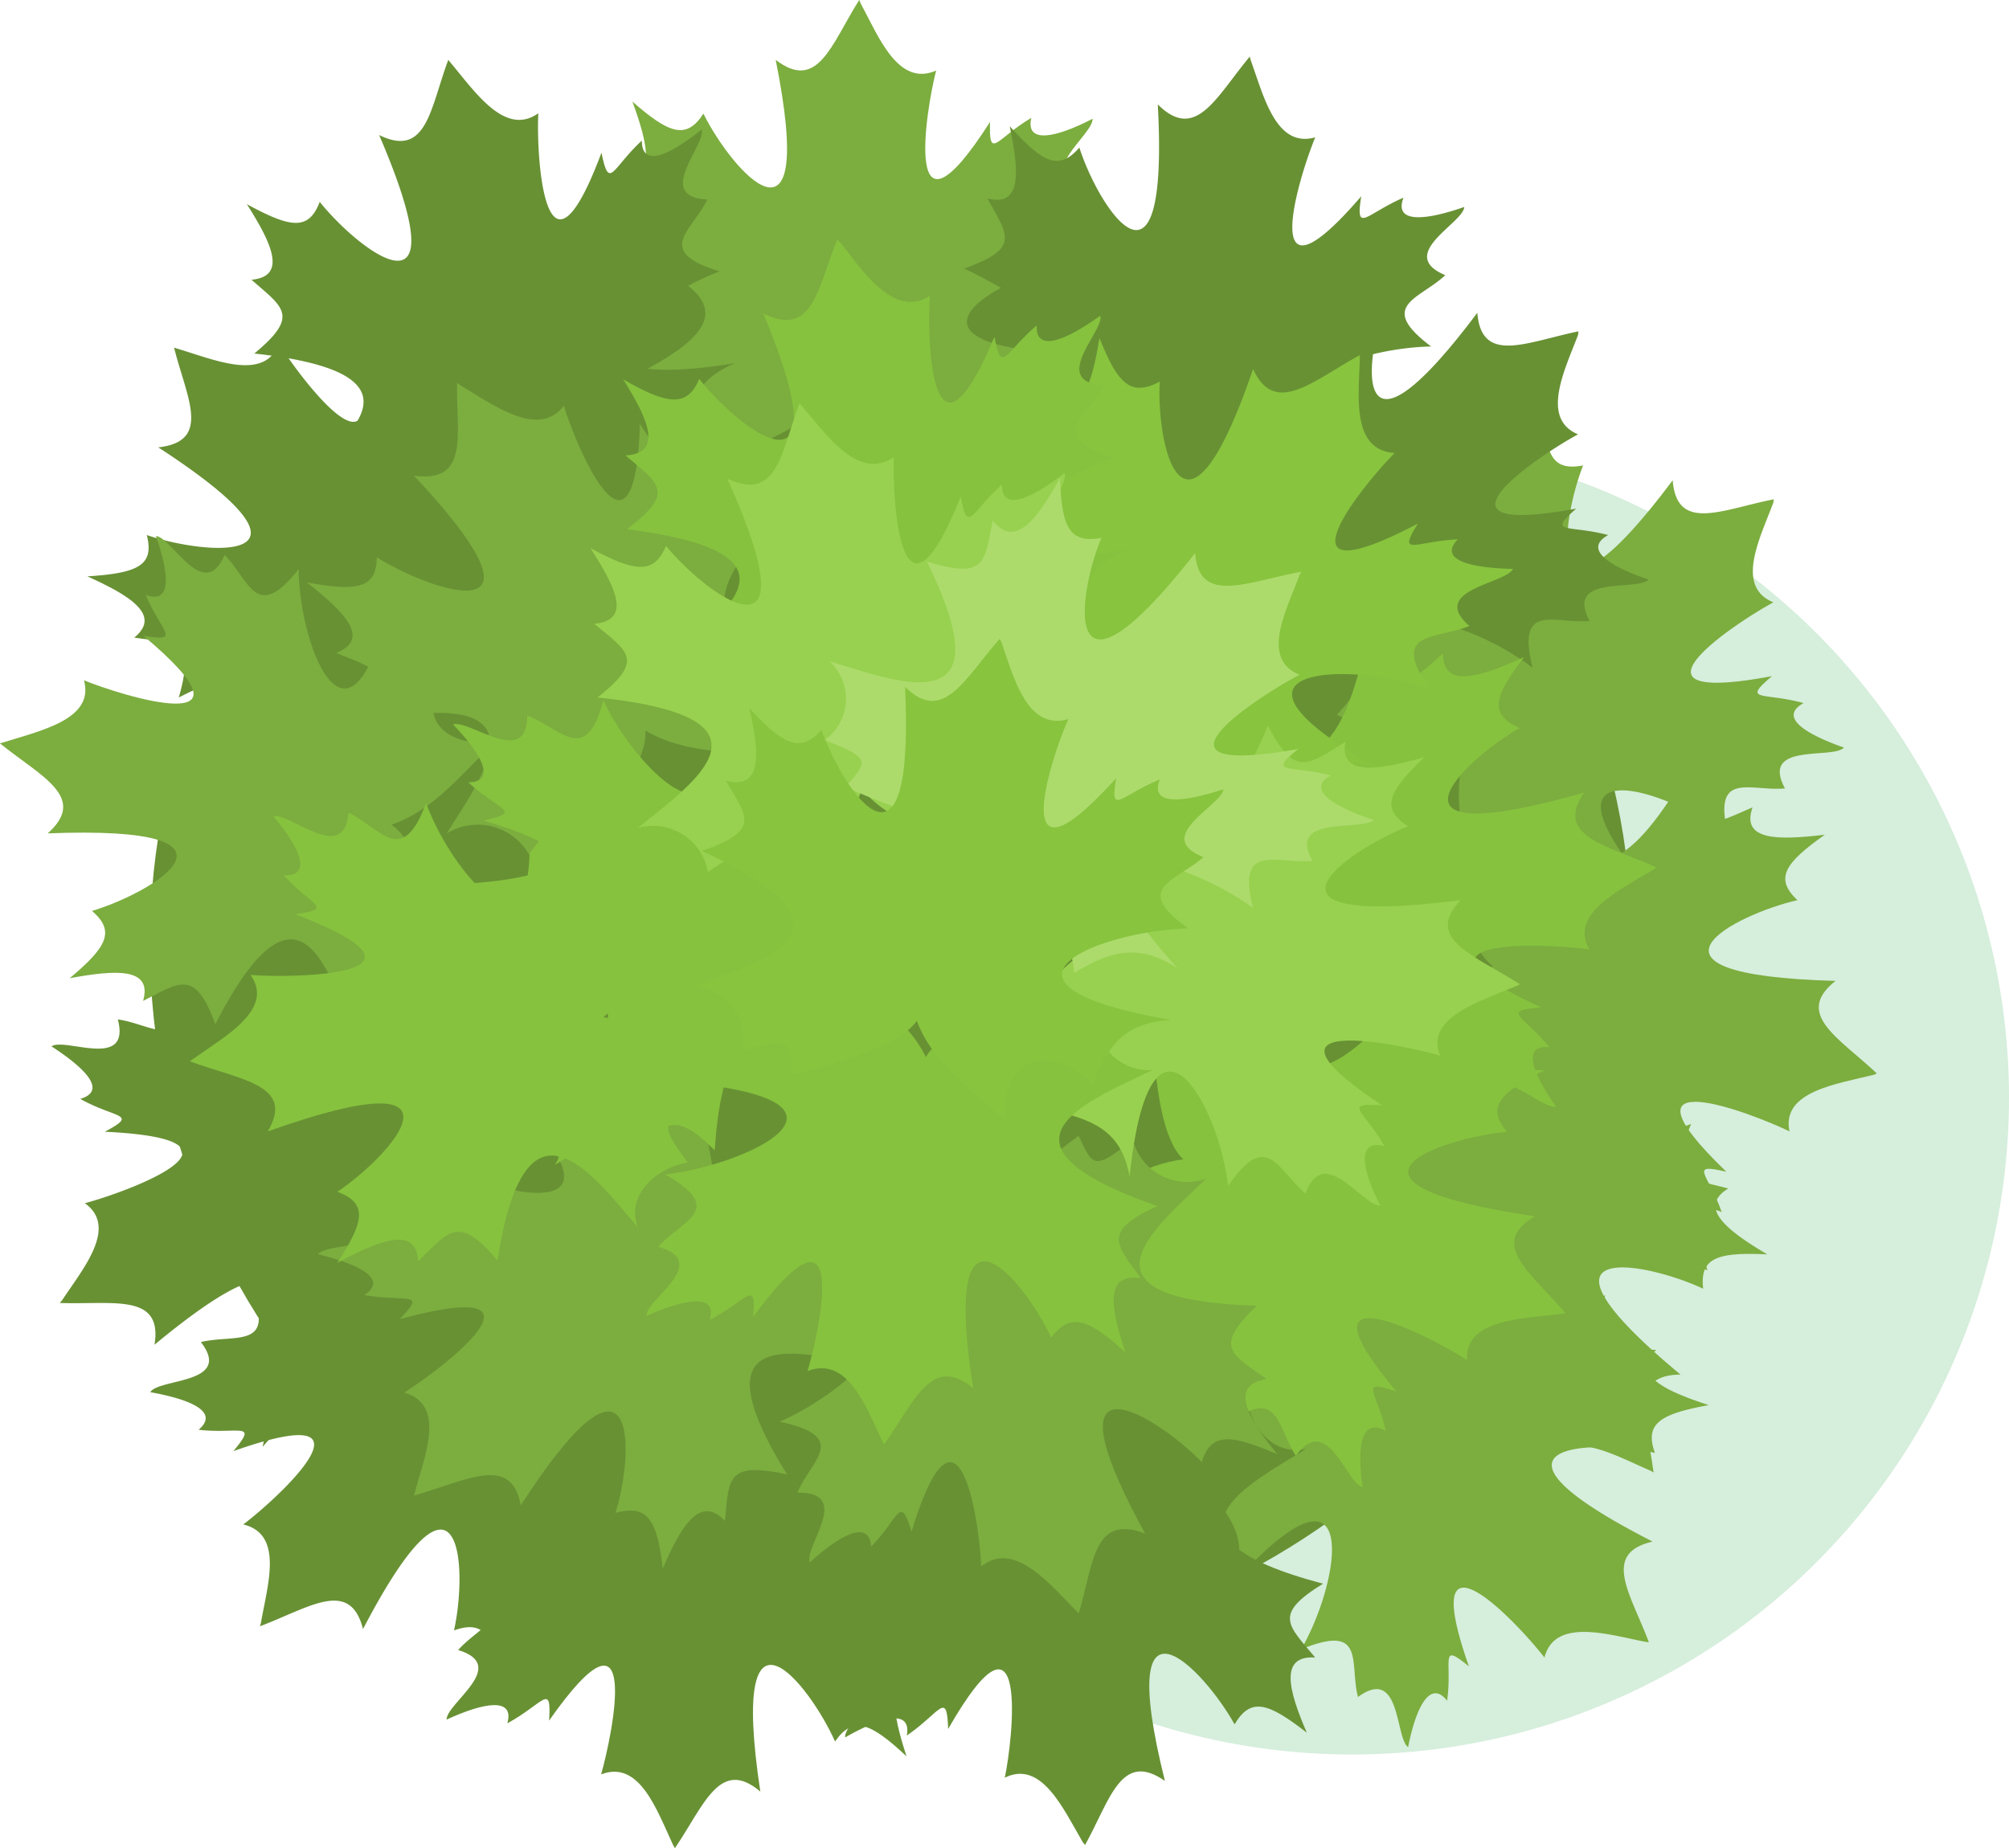
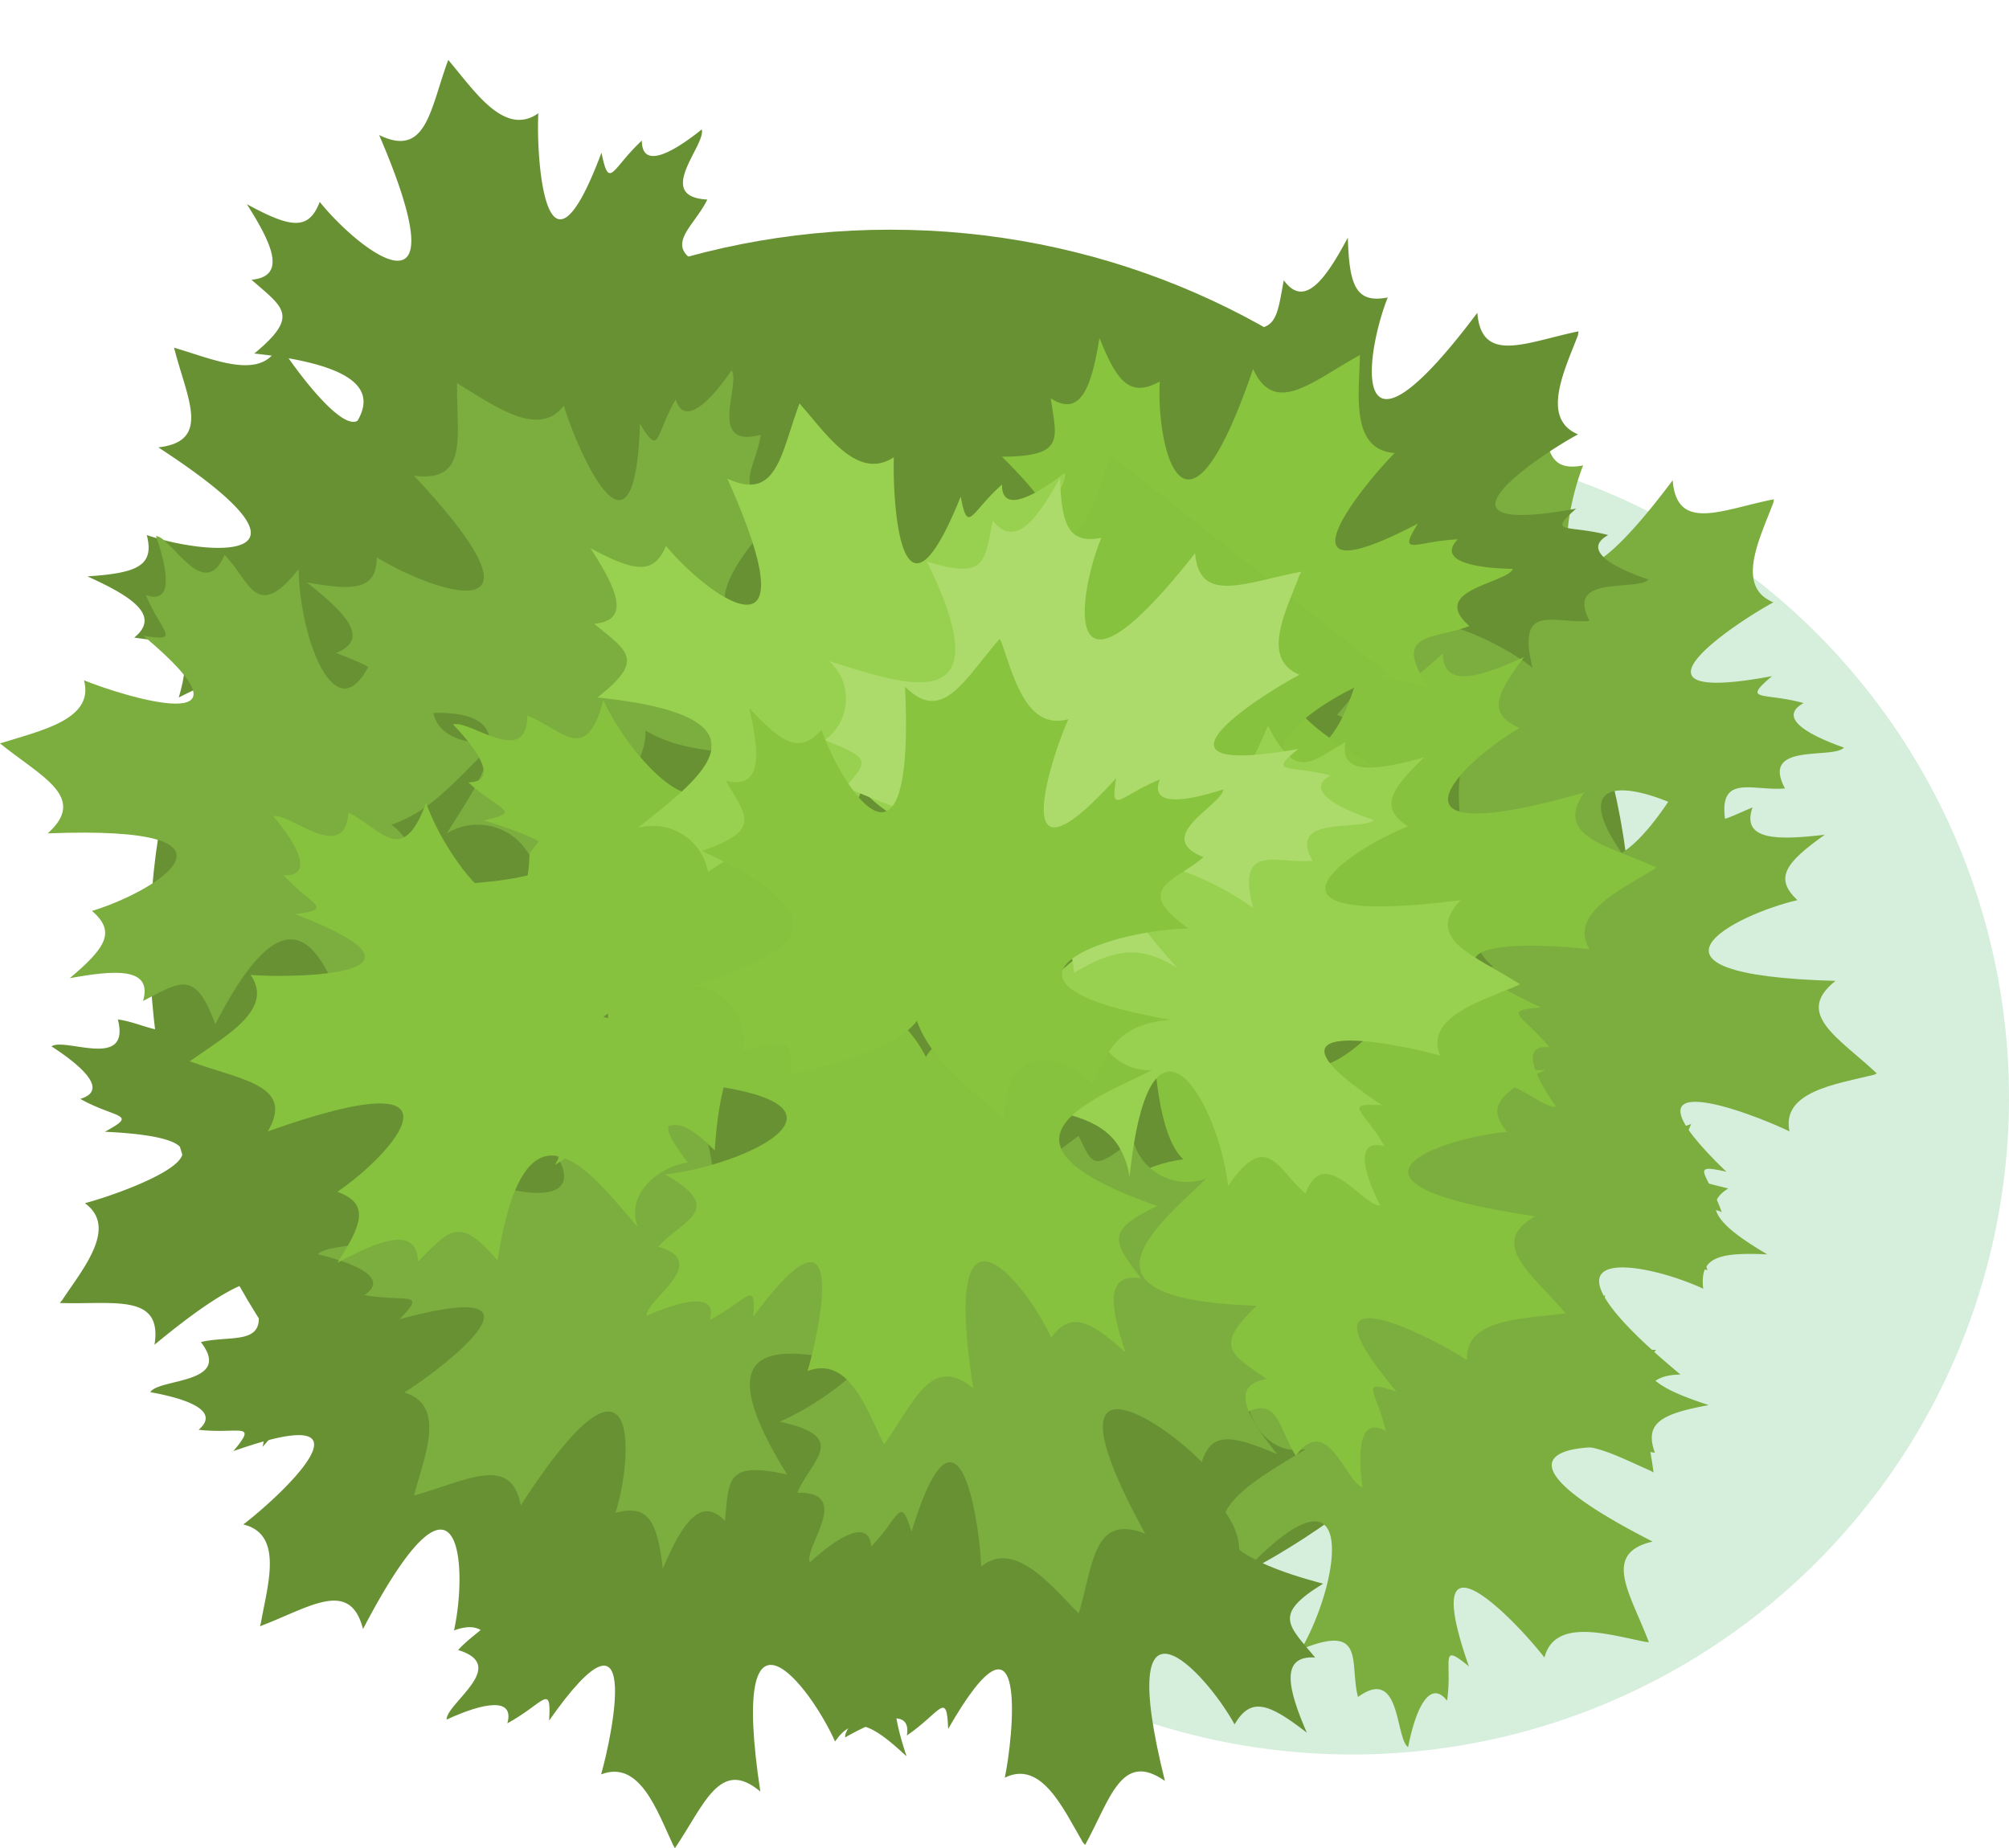
<svg xmlns="http://www.w3.org/2000/svg" width="61.164" height="56.28" viewBox="0 0 61.164 56.28">
  <g transform="translate(-1237.836 -1850.576)">
    <circle cx="20" cy="20" r="20" transform="translate(1259 1864)" fill="#34ab54" opacity="0.2" />
    <path d="M5.922,31.322c0-12.039,10.089-21.775,22.538-21.775s22.58,9.736,22.58,21.775S40.908,53.1,28.46,53.1,5.922,43.346,5.922,31.322" transform="translate(1236.478 1848.023)" fill="#689134" />
    <path d="M10.976,24.778c1.978-.805,1.455.424,1.724,1.455,1.314-.961,1.13,1.258,1.526,1.526.24-1.229.678-2.063,1.187-1.413.17-1.215-.254-1.795.664-1.046-1.639-4.663,1.54-1.258,2.3-.268.311-1.215,1.922-.707,3.066-.48l.113.014c-.551-1.47-1.455-2.7.113-3.066-5.921-3.024-1.78-3.109.071-2.7-.325-.9.17-1.187,1.639-1.455-1.342-.438-2.374-.918-1.6-1.681-1.3-.042-1.865.085-1.554-1.667-4.719,3.038-3.815-.283-3.5-2.317a1.661,1.661,0,0,1-2.445.254c-.382,1.455-.509,1.286-1.356.805-.283.82-.89,3.038-.424,3.928-1.215-.24-2.233.141-3.971.636,1.95.989,1.187,2.4-.325,2.727.9,1,1.145,1.738.579,2.883,4.027-4.55,3.448-.325,2.19,1.865" transform="translate(1266.48 1876.016)" fill="#7cad3f" />
    <path d="M14.15,24.906c1.427-1.54,1.5-.226,2.2.593.735-1.427,1.54.65,2.049.707-.339-1.2-.339-2.12.438-1.766-.41-1.173-1.031-1.5.141-1.229-3.617-3.476.791-1.78,1.922-1.229-.254-1.215,1.427-1.441,2.572-1.724l.085-.042C22.4,19.127,21.032,18.406,22.3,17.4c-6.712-.184-3.01-2.035-1.159-2.459-.707-.664-.382-1.13.834-1.992-1.427.17-2.558.184-2.2-.834-1.187.509-1.611.876-2.134-.848-2.868,4.748-3.561,1.385-4.2-.579-.071,1.116-1.356,1.441-2.091,1.258.325,1.5.141,1.385-.876,1.314.141.848.593,3.109,1.4,3.7-1.2.311-1.936,1.088-3.292,2.289,2.2.057,2.176,1.639.918,2.586,1.286.509,1.851,1.074,1.837,2.346,1.6-5.807,2.953-1.766,2.812.721" transform="translate(1271.417 1863.044)" fill="#7cad3f" />
    <path d="M9.99,23.024c2.105-.325,1.328.749,1.356,1.809,1.512-.65.805,1.455,1.145,1.823.495-1.145,1.1-1.865,1.484-1.116.41-1.159.17-1.795.9-.862-.579-4.917,1.78-.89,2.275.226.593-1.1,2.021-.254,3.109.212l.1.057c-.2-1.568-.791-2.967.82-2.981-5.1-4.239-1.017-3.419.692-2.614-.113-.947.438-1.116,1.95-1.046-1.215-.721-2.134-1.427-1.187-2.006-1.258-.325-1.837-.311-1.13-1.964-5.285,1.936-3.66-1.1-2.883-3.024a1.649,1.649,0,0,1-2.445-.3c-.707,1.356-.777,1.159-1.512.48-.438.749-1.568,2.769-1.3,3.759-1.13-.509-2.2-.367-4.041-.268,1.71,1.413.622,2.614-.961,2.572.664,1.187.749,1.964-.057,2.967,4.96-3.547,3.419.424,1.681,2.275" transform="translate(1267.819 1870.239)" fill="#7cad3f" />
    <path d="M8.961,14.4c.82,1.922-.438,1.427-1.5,1.681.989,1.286-1.286,1.1-1.54,1.526,1.258.226,2.105.608,1.47,1.145,1.229.141,1.823-.268,1.06.65,4.762-1.681,1.314,1.47.3,2.233,1.243.3.735,1.851.537,3l-.028.1c1.5-.565,2.741-1.47,3.137.085,3.038-5.822,3.179-1.78,2.77.042.9-.325,1.215.141,1.5,1.583.452-1.314.918-2.331,1.71-1.568.042-1.272-.127-1.823,1.681-1.54-3.151-4.564.254-3.73,2.346-3.448a1.575,1.575,0,0,1-.283-2.374c-1.47-.367-1.328-.48-.82-1.328-.848-.24-3.109-.82-4.027-.367.226-1.187-.155-2.176-.707-3.872-.989,1.922-2.43,1.2-2.77-.311-1.046.89-1.795,1.159-2.967.622,4.705,3.886.382,3.363-1.865,2.148" transform="translate(1236.491 1875.36)" fill="#689134" />
    <path d="M7.59,18.737c1.893.918.608,1.342,0,2.218,1.625.339-.212,1.653-.17,2.148,1.116-.636,2.021-.876,1.879-.057,1.032-.707,1.215-1.385,1.258-.2,2.473-4.324,1.978.283,1.724,1.484,1.116-.551,1.78.947,2.374,1.964l.071.085c.763-1.385,1.1-2.883,2.43-1.95-1.583-6.344,1.215-3.363,2.12-1.724.495-.834,1.017-.664,2.2.254-.551-1.272-.848-2.36.254-2.289-.82-.989-1.3-1.3.24-2.247-5.44-1.441-2.3-3-.523-4.1-1.116.226-1.78-.876-1.795-1.639-1.385.692-1.314.495-1.526-.466-.791.353-2.911,1.356-3.292,2.289-.636-1.046-1.583-1.54-3.109-2.5.523,2.091-1.06,2.473-2.317,1.54-.17,1.342-.565,2.035-1.823,2.36,6.161-.028,2.515,2.3,0,2.826" transform="translate(1256.146 1880.376)" fill="#689134" />
-     <path d="M21.308,17.007c-1.879-1.017-.551-1.371.1-2.218-1.6-.41.283-1.625.254-2.12-1.116.579-2.049.777-1.865-.028-1.074.636-1.286,1.314-1.258.127-2.685,4.2-1.95-.381-1.639-1.568-1.159.509-1.752-1.032-2.3-2.049l-.042-.1c-.848,1.342-1.258,2.812-2.543,1.823,1.286,6.429-1.371,3.321-2.2,1.639-.523.805-1.046.608-2.162-.367.48,1.314.735,2.4-.367,2.289.777,1.017,1.229,1.356-.367,2.218,5.355,1.7,2.148,3.094.311,4.112,1.159-.17,1.752.975,1.752,1.724,1.385-.622,1.328-.438,1.484.537.805-.325,2.981-1.215,3.405-2.134.551,1.088,1.5,1.625,2.981,2.642-.41-2.105,1.173-2.416,2.4-1.441.24-1.314.664-1.978,1.922-2.261-6.147-.24-2.4-2.416.141-2.826" transform="translate(1249.437 1841.524)" fill="#7cad3f" />
    <path d="M18.956,12.953c-2.049.565-1.4-.593-1.54-1.639-1.427.82-.961-1.356-1.356-1.681-.382,1.187-.862,1.978-1.342,1.272-.268,1.187.071,1.823-.777.961,1.145,4.832-1.653,1.1-2.317.042-.452,1.159-1.964.48-3.109.141l-.085-.028c.382,1.526,1.159,2.854-.48,3.038C13.53,18.689,9.4,18.35,7.6,17.729c.24.933-.283,1.159-1.809,1.258,1.314.593,2.261,1.187,1.427,1.865,1.286.184,1.851.1,1.356,1.823,5-2.529,3.773.678,3.222,2.671a1.65,1.65,0,0,1,2.445.014c.551-1.427.636-1.229,1.441-.65.339-.791,1.215-2.939.876-3.872h-.028c1.187.382,2.233.1,4.027-.212-1.837-1.187-.918-2.5.65-2.656-.777-1.088-.975-1.865-.283-2.939-4.508,4.084-3.462-.042-1.964-2.077" transform="translate(1234.705 1849.139)" fill="#689134" />
    <path d="M7.1,18.334c1.837,1.1.509,1.413-.184,2.2,1.568.48-.353,1.611-.353,2.12,1.13-.523,2.077-.692,1.851.113,1.116-.608,1.342-1.258,1.272-.085,2.868-4.084,1.922.452,1.583,1.639,1.173-.452,1.7,1.1,2.19,2.148l.057.1c.89-1.314,1.371-2.769,2.6-1.724-.975-6.457,1.512-3.236,2.275-1.526.551-.791,1.074-.579,2.176.452-.438-1.342-.636-2.445.452-2.261-.735-1.06-1.187-1.427.452-2.218-5.285-1.922-2.006-3.179-.141-4.126-1.13.127-1.681-1.046-1.639-1.78-1.441.551-1.342.367-1.47-.622-.848.3-3.038,1.1-3.5,2.006-.523-1.116-1.427-1.7-2.854-2.769.325,2.134-1.272,2.374-2.459,1.328-.283,1.314-.735,1.964-2.021,2.19,6.1.495,2.289,2.515-.283,2.812" transform="translate(1244.868 1880.284)" fill="#689134" />
    <path d="M9.765,12.373c.014,2.077-.975,1.145-2.035,1,.4,1.554-1.611.537-2.021.82,1.046.678,1.7,1.356.876,1.6,1.088.608,1.795.438.749,1,5.059.24.622,1.851-.608,2.176,1.017.735-.057,1.992-.692,2.953l-.071.085c1.625.057,3.137-.311,2.883,1.272,5.115-4.239,3.617-.466,2.543,1.074.961.042,1.046.593.749,2.035.918-1.06,1.766-1.809,2.2-.834.523-1.145.608-1.71,2.176-.763-1.13-5.4,1.681-3.349,3.49-2.3a1.594,1.594,0,0,1,.692-2.3c-1.258-.9-1.046-.918-.254-1.54-.678-.551-2.558-1.936-3.575-1.851.692-1.017.721-2.077.9-3.843-1.7,1.4-2.755.184-2.445-1.328-1.314.452-2.105.424-2.981-.537,2.8,5.355-.975,3.25-2.586,1.286" transform="translate(1233.694 1868.244)" fill="#689134" />
    <path d="M14.685,11.224c-1.3,1.639-1.484.325-2.247-.438-.636,1.47-1.6-.537-2.091-.579.41,1.173.48,2.091-.311,1.795.48,1.145,1.116,1.441-.071,1.243,3.858,3.236-.678,1.823-1.809,1.356.325,1.187-1.3,1.526-2.459,1.893l-.1.028c1.258,1.017,2.685,1.639,1.455,2.741C13.78,19,10.205,21.087,8.4,21.624c.721.622.452,1.1-.678,2.049,1.385-.254,2.529-.339,2.233.692,1.13-.579,1.583-.975,2.2.707,2.529-4.931,3.448-1.625,4.2.3,0-1.13,1.286-1.54,2.035-1.413-.452-1.455-.268-1.342.735-1.342-.17-.848-.763-3.066-1.611-3.617,1.159-.4,1.851-1.215,3.109-2.487-2.2.085-2.261-1.484-1.1-2.515-1.272-.438-1.879-.947-1.978-2.233-1.187,5.906-2.826,1.964-2.854-.537" transform="translate(1232.237 1856.689)" fill="#7cad3f" />
    <path d="M20.53,15.624c-2.035-.622-.834-1.243-.382-2.19-1.639-.085-.028-1.667-.17-2.134-.989.791-1.823,1.173-1.823.339-.918.848-.989,1.54-1.229.367-1.738,4.649-1.992.028-1.922-1.2-1.017.721-1.922-.65-2.685-1.554l-.057-.071c-.551,1.47-.65,3-2.105,2.289,2.586,6.019-.636,3.5-1.809,2.035-.339.89-.89.791-2.218.071.763,1.2,1.229,2.2.141,2.3.961.848,1.484,1.088.085,2.247,5.61.608,2.77,2.614,1.2,3.971a1.626,1.626,0,0,1,2.021,1.342c1.272-.89,1.229-.692,1.583.24.735-.48,2.656-1.795,2.9-2.77.777.933,1.795,1.286,3.476,1.992-.848-1.992.636-2.614,2.021-1.893-.042-1.342.24-2.077,1.427-2.586-6.076.975-2.854-1.908-.452-2.8" transform="translate(1239.222 1843.218)" fill="#689134" />
    <path d="M20.943,23.025c-.509-2.021.664-1.342,1.724-1.441-.763-1.413,1.455-.876,1.795-1.243-1.2-.424-1.992-.933-1.229-1.356-1.243-.339-1.893-.028-.961-.82-4.988.933-1.06-1.653.042-2.247-1.173-.48-.41-1.95,0-3.038l.014-.1c-1.583.311-2.953,1.017-3.08-.579-3.956,5.285-3.405,1.272-2.727-.452-.961.184-1.159-.339-1.2-1.823-.664,1.243-1.3,2.162-1.964,1.3-.24,1.243-.17,1.809-1.922,1.243,2.36,5-.862,3.66-2.883,3.038A1.545,1.545,0,0,1,8.438,17.9c1.441.608,1.243.678.593,1.441.805.382,2.967,1.314,3.942,1-.41,1.13-.212,2.176.042,3.928,1.3-1.752,2.614-.805,2.7.735,1.173-.721,1.95-.876,3.024-.141-4.013-4.578.184-3.377,2.2-1.837" transform="translate(1269.513 1852.999)" fill="#7cad3f" />
    <path d="M20.508,22.663c-.495-2.021.664-1.328,1.738-1.427-.763-1.427,1.441-.89,1.795-1.258-1.215-.41-1.992-.933-1.229-1.356-1.243-.325-1.865-.014-.975-.805-4.974.918-1.046-1.667.057-2.261-1.145-.48-.41-1.95,0-3.024l.014-.113c-1.583.325-2.953,1.017-3.08-.565-3.956,5.271-3.419,1.272-2.727-.466-.961.184-1.173-.339-1.215-1.823-.664,1.243-1.314,2.176-1.95,1.3-.24,1.243-.184,1.809-1.922,1.243,2.36,5-.862,3.66-2.883,3.038a1.58,1.58,0,0,1-.113,2.4c1.441.593,1.229.664.593,1.441.834.367,2.953,1.3,3.942.989-.41,1.145-.212,2.176.042,3.942,1.3-1.752,2.614-.805,2.7.735,1.173-.735,1.95-.89,3.024-.155-4.013-4.564.184-3.377,2.19-1.837" transform="translate(1263.985 1848.246)" fill="#689134" />
-     <path d="M22.128,18.005c-1.681-1.258-.353-1.441.424-2.176-1.512-.636.551-1.583.579-2.077-1.215.424-2.148.495-1.851-.283-1.145.495-1.47,1.116-1.286-.042-3.25,3.773-1.879-.65-1.4-1.795-1.2.339-1.568-1.258-1.964-2.346L16.6,9.174c-1.017,1.215-1.639,2.614-2.8,1.455.353,6.542-1.823,3.094-2.388,1.314-.622.721-1.116.466-2.12-.65.283,1.356.382,2.473-.678,2.2.608,1.116,1.031,1.512-.707,2.134,5.087,2.445,1.7,3.377-.254,4.126a1.633,1.633,0,0,1,1.455,1.95c1.5-.424,1.4-.254,1.4.749.848-.212,3.123-.805,3.674-1.639.41,1.145,1.258,1.809,2.586,3.024-.113-2.162,1.512-2.218,2.558-1.088.452-1.272.947-1.865,2.247-1.964-6.034-1.116-2.006-2.741.551-2.784" transform="translate(1259.285 1843.126)" fill="#689134" />
    <path d="M12.859,25.324c1.667-1.356,1.583-.042,2.176.862.975-1.328,1.526.834,2.035.961-.184-1.229-.042-2.148.707-1.71-.268-1.2-.862-1.611.325-1.2-3.278-3.9,1.074-1.667,2.148-.961-.085-1.243,1.653-1.258,2.9-1.413l.1-.014c-1.046-1.229-2.374-2.12-.933-2.953-6.9-1.017-2.84-2.388-.848-2.572-.636-.749-.254-1.173,1.145-1.879-1.484,0-2.685-.141-2.176-1.1-1.314.339-1.809.664-2.105-1.116-3.617,4.352-3.858.933-4.253-1.1-.2,1.1-1.568,1.286-2.3,1,.1,1.512-.057,1.371-1.088,1.173.028.876.155,3.165.918,3.858-1.286.17-2.162.848-3.716,1.865,2.275.311,2.021,1.893.579,2.671,1.258.664,1.766,1.286,1.583,2.543,2.459-5.553,3.292-1.371,2.812,1.088" transform="translate(1262.252 1868.716)" fill="#86c23e" />
    <path d="M15.646,24.468c.9-1.908,1.427-.678,2.374-.127.254-1.6,1.78.127,2.3.042-.735-1.046-1.046-1.908-.2-1.809-.791-.975-1.512-1.116-.254-1.215-4.748-2.19.17-1.95,1.47-1.766-.636-1.074.918-1.809,1.95-2.43l.085-.071c-1.512-.678-3.109-.933-2.2-2.275-6.684,1.908-3.674-.989-1.964-1.964-.933-.424-.791-.947.141-2.162-1.342.608-2.473.975-2.473-.113-.975.862-1.3,1.342-2.388-.127-1.229,5.4-3.052,2.416-4.338.749.311,1.074-.862,1.795-1.639,1.851.805,1.314.622,1.258-.424,1.5.452.763,1.639,2.784,2.628,3.094-1.06.678-1.54,1.625-2.459,3.179,2.2-.636,2.671.89,1.752,2.176,1.441.085,2.2.424,2.614,1.653-.381-6.005,2.346-2.6,3.024-.184" transform="translate(1264.891 1859.893)" fill="#86c23e" />
    <path d="M7.962,20.2c2.162.466.947,1.173.537,2.162,1.71-.028.184,1.653.382,2.12.947-.862,1.809-1.3,1.865-.48.876-.9.876-1.6,1.229-.452,1.455-4.762,2.077-.17,2.12,1.06,1-.805,2.063.509,2.9,1.356l.071.071c.452-1.512.438-3.038,2.021-2.43-3.193-5.822.4-3.547,1.724-2.176.283-.9.848-.862,2.3-.24-.918-1.13-1.47-2.105-.325-2.289-1.074-.763-1.639-.961-.3-2.233-5.878-.184-3.066-2.388-1.54-3.872a1.7,1.7,0,0,1-2.233-1.187c-1.229.989-1.215.777-1.653-.113-.735.537-2.628,1.992-2.8,2.967-.89-.876-2.006-1.145-3.787-1.738,1.074,1.922-.452,2.642-1.95,2.035a2.223,2.223,0,0,1-1.3,2.7c6.274-1.427,3.151,1.681.735,2.741" transform="translate(1253.613 1873.666)" fill="#7cad3f" />
    <path d="M9.661,13.8c.735,1.964-.537,1.385-1.667,1.568.947,1.342-1.385,1.017-1.71,1.413,1.272.311,2.148.763,1.413,1.243,1.286.226,1.922-.141,1.074.735,5.087-1.371,1.229,1.554.141,2.233,1.286.382.622,1.908.325,3.038l-.028.1c1.6-.452,2.967-1.272,3.25.3,3.617-5.6,3.448-1.554,2.883.226.989-.268,1.272.226,1.441,1.7.551-1.286,1.13-2.261,1.893-1.455.127-1.272.028-1.823,1.893-1.413-2.953-4.762.551-3.7,2.685-3.264a1.524,1.524,0,0,1-.1-2.4c-1.54-.48-1.356-.565-.763-1.371-.862-.311-3.193-1.06-4.183-.664.339-1.159,0-2.176-.41-3.914-1.187,1.851-2.628,1.031-2.9-.495-1.116.834-1.922,1.046-3.109.41,4.578,4.211.127,3.377-2.134,2.021" transform="translate(1241.231 1871.986)" fill="#7cad3f" />
    <path d="M13.2,11.111c-.735,1.964-1.356.777-2.36.283-.127,1.6-1.795-.014-2.289.113.834.989,1.187,1.837.311,1.795.848.933,1.583,1.017.353,1.187,4.9,1.879-.042,1.95-1.356,1.851.735,1.046-.777,1.865-1.752,2.558l-.1.071c1.583.579,3.208.721,2.374,2.134,6.542-2.331,3.744.749,2.12,1.837.933.353.82.9,0,2.162,1.3-.692,2.4-1.13,2.459-.042.947-.933,1.229-1.427,2.416-.028.848-5.454,2.883-2.614,4.267-1.017-.382-1.074.721-1.851,1.526-1.964-.933-1.243-.721-1.215.3-1.526-.495-.735-1.837-2.642-2.868-2.911,1.046-.735,1.455-1.724,2.247-3.321-2.148.763-2.741-.707-1.922-2.063-1.441,0-2.218-.3-2.713-1.47.805,5.949-2.134,2.727-3.01.353" transform="translate(1237.607 1863.924)" fill="#86c23e" />
    <path d="M21.181,13.778c-2.233.057-1.243-.9-1.1-1.964-1.653.438-.593-1.554-.89-1.964-.721,1.06-1.455,1.681-1.7.89-.636,1.088-.466,1.766-1.088.735-.155,4.946-1.964.65-2.317-.551-.763,1.017-2.134-.014-3.179-.636l-.071-.057c-.028,1.583.382,3.052-1.314,2.826,4.606,4.917.551,3.533-1.13,2.487-.014.947-.593,1.046-2.134.763,1.145.9,1.964,1.71.9,2.148,1.229.509,1.823.579.848,2.105,5.765-1.173,3.617,1.611,2.515,3.391a1.8,1.8,0,0,1,2.5.636c.933-1.229.961-1.031,1.625-.268.565-.678,2.021-2.529,1.922-3.5,1.088.636,2.233.636,4.126.805C19.161,20,20.447,18.95,22.072,19.2c-.509-1.272-.495-2.049.523-2.925-5.666,2.826-3.476-.9-1.413-2.5" transform="translate(1240.916 1852.002)" fill="#7cad3f" />
    <path d="M22.425,20.448c-1.187-1.752.184-1.47,1.229-1.893-1.258-1.1,1.116-1.286,1.328-1.738-1.328-.028-2.275-.283-1.681-.9-1.3.057-1.851.551-1.215-.48-4.635,2.43-1.611-1.243-.707-2.148-1.328-.1-1.088-1.724-1.06-2.883v-.1c-1.441.791-2.586,1.879-3.25.424-2.134,6.231-2.953,2.247-2.84.382-.89.48-1.286.057-1.837-1.328-.226,1.385-.537,2.459-1.484,1.837.184,1.258.438,1.766-1.484,1.78,4.055,4.013.382,3.73-1.795,3.759a1.553,1.553,0,0,1,.692,2.317c1.611.113,1.441.254,1.088,1.173.9.1,3.363.325,4.2-.283h.028c-.057,1.229.523,2.134,1.371,3.73.692-2.063,2.317-1.583,2.911-.141.9-1.046,1.625-1.441,2.925-1.088-5.482-3.094-.933-3.25,1.583-2.416" transform="translate(1258.917 1851.082)" fill="#88c43e" />
-     <path d="M21.892,16.223c-2.105-.678-.82-1.258-.3-2.2-1.71-.127,0-1.667-.127-2.134-1.06.763-1.978,1.13-1.936.3-.975.82-1.074,1.512-1.286.339-1.936,4.621-2.063-.014-1.964-1.243-1.088.692-2.021-.721-2.727-1.625l-.1-.085c-.593,1.47-.735,3-2.247,2.247,2.529,6.09-.777,3.49-1.95,1.992-.367.876-.961.791-2.317.014.763,1.215,1.229,2.247.071,2.317,1.017.862,1.54,1.116.042,2.247,5.836.735,2.826,2.671,1.13,4a1.688,1.688,0,0,1,2.105,1.385c1.328-.862,1.272-.65,1.625.283.777-.466,2.84-1.738,3.08-2.7.805.961,1.851,1.314,3.6,2.077-.848-2.021.735-2.586,2.176-1.837-.014-1.356.268-2.063,1.526-2.572-6.33.834-2.925-1.964-.41-2.8" transform="translate(1249.87 1848.299)" fill="#86c23e" />
+     <path d="M21.892,16.223l-.1-.085c-.593,1.47-.735,3-2.247,2.247,2.529,6.09-.777,3.49-1.95,1.992-.367.876-.961.791-2.317.014.763,1.215,1.229,2.247.071,2.317,1.017.862,1.54,1.116.042,2.247,5.836.735,2.826,2.671,1.13,4a1.688,1.688,0,0,1,2.105,1.385c1.328-.862,1.272-.65,1.625.283.777-.466,2.84-1.738,3.08-2.7.805.961,1.851,1.314,3.6,2.077-.848-2.021.735-2.586,2.176-1.837-.014-1.356.268-2.063,1.526-2.572-6.33.834-2.925-1.964-.41-2.8" transform="translate(1249.87 1848.299)" fill="#86c23e" />
    <path d="M14.482,24.633c1.187-1.752,1.512-.48,2.36.226.551-1.54,1.738.382,2.275.367-.579-1.13-.721-2.035.127-1.809-.608-1.088-1.328-1.328-.071-1.243-4.31-2.854.509-1.879,1.766-1.512-.48-1.159,1.215-1.653,2.317-2.12l.113-.057c-1.4-.89-2.925-1.371-1.809-2.558-6.91.876-3.434-1.526-1.6-2.247-.848-.551-.593-1.06.495-2.105-1.413.4-2.6.579-2.4-.466-1.145.692-1.526,1.116-2.36-.495-2.134,5.143-3.419,1.936-4.394.1.127,1.1-1.13,1.639-1.936,1.568.593,1.427.382,1.328-.664,1.427.283.834,1.13,2.981,2.077,3.448-1.2.495-1.809,1.385-3.01,2.769,2.3-.3,2.515,1.272,1.4,2.416,1.4.3,2.091.749,2.317,2.006.622-5.977,2.713-2.218,3,.283" transform="translate(1260.742 1862.059)" fill="#98d14f" />
    <path d="M7.557,17.465c1.893,1.074.523,1.385-.212,2.2,1.653.466-.382,1.611-.353,2.105,1.187-.523,2.176-.692,1.922.127,1.159-.608,1.413-1.272,1.328-.1,3-4.069,2.006.466,1.653,1.653,1.229-.466,1.78,1.1,2.275,2.134l.057.1c.933-1.314,1.441-2.755,2.713-1.71-1.017-6.457,1.583-3.25,2.374-1.54.579-.791,1.145-.565,2.261.452-.438-1.328-.664-2.43.466-2.261-.749-1.046-1.2-1.413.509-2.2-5.511-1.922-2.091-3.193-.155-4.14a1.633,1.633,0,0,1-1.724-1.78c-1.5.565-1.4.382-1.526-.608-.876.3-3.165,1.1-3.646,1.992-.551-1.1-1.484-1.681-3-2.755.339,2.12-1.328,2.36-2.572,1.328-.283,1.314-.763,1.964-2.091,2.176,6.387.509,2.374,2.515-.283,2.826" transform="translate(1250.527 1868.874)" fill="#86c23e" />
    <path d="M12.886,11.1c-.537,2.021-1.272.862-2.317.466,0,1.611-1.752.113-2.261.268.9.933,1.328,1.752.466,1.766.933.862,1.7.89.466,1.159,5.03,1.512.1,1.95-1.2,1.95.82.989-.622,1.922-1.526,2.7l-.071.057c1.6.466,3.222.495,2.529,1.95,6.288-2.812,3.773.466,2.261,1.681.975.268.9.82.184,2.148,1.243-.777,2.3-1.314,2.459-.24.848-.975,1.1-1.5,2.4-.2.367-5.511,2.642-2.826,4.168-1.342-.466-1.017.551-1.879,1.328-2.049-1-1.2-.777-1.159.184-1.554-.551-.692-2.063-2.515-3.094-2.685.975-.805,1.286-1.837,1.95-3.49-2.091.933-2.826-.509-2.105-1.893-1.427.1-2.218-.141-2.854-1.272C17.2,16.4,13.96,13.4,12.886,11.1" transform="translate(1243.319 1860.799)" fill="#86c23e" />
    <path d="M21.877,16.378c-2.134-.622-.876-1.243-.353-2.2-1.738-.085-.057-1.653-.212-2.134-1.046.805-1.922,1.187-1.908.353-.961.848-1.031,1.54-1.258.367-1.865,4.649-2.077.028-2.035-1.2-1.088.721-2.021-.664-2.8-1.554l-.071-.085c-.565,1.484-.664,3.01-2.2,2.289,2.713,6.034-.664,3.518-1.865,2.049-.367.876-.933.805-2.3.071.763,1.187,1.272,2.2.113,2.3,1.017.848,1.568,1.088.1,2.247,5.864.608,2.9,2.614,1.229,3.971a1.7,1.7,0,0,1,2.134,1.342c1.328-.9,1.286-.692,1.653.226.763-.466,2.784-1.78,3.024-2.755.82.933,1.879,1.286,3.617,1.992-.89-1.992.664-2.614,2.134-1.893-.042-1.342.24-2.077,1.484-2.6-6.344.989-2.967-1.893-.48-2.784" transform="translate(1248.938 1852.934)" fill="#98d14f" />
    <path d="M20.418,23.181c-.523-2.021.692-1.342,1.809-1.441-.791-1.413,1.484-.89,1.865-1.243-1.272-.424-2.063-.947-1.314-1.357-1.272-.325-1.936-.028-.989-.805-5.186.918-1.088-1.667.042-2.261-1.2-.495-.4-1.95,0-3.038l.057-.1c-1.681.311-3.109,1.017-3.236-.565-4.14,5.271-3.575,1.272-2.854-.466-.975.184-1.215-.339-1.258-1.823-.692,1.243-1.356,2.162-2.049,1.3-.254,1.243-.184,1.809-2.006,1.243,2.459,5-.9,3.66-2.967,3.038a1.544,1.544,0,0,1-.141,2.4c1.484.579,1.272.664.636,1.427.834.382,3.066,1.314,4.084,1-.452,1.145-.2,2.176.071,3.942,1.342-1.752,2.713-.82,2.8.721,1.187-.721,2.021-.876,3.151-.141-4.168-4.578.2-3.377,2.3-1.837" transform="translate(1255.569 1855.048)" fill="#acdb6c" />
    <path d="M22.183,19.246c-1.766-1.243-.367-1.441.452-2.176-1.568-.622.551-1.568.608-2.063-1.272.41-2.247.495-1.936-.3-1.215.495-1.526,1.13-1.328-.042-3.419,3.787-1.978-.65-1.455-1.795-1.258.353-1.653-1.243-2.035-2.331l-.057-.113c-1.074,1.215-1.724,2.614-2.883,1.455.311,6.542-1.922,3.08-2.543,1.314-.636.721-1.159.466-2.2-.664.311,1.356.424,2.487-.707,2.218.636,1.1,1.088,1.5-.735,2.134,5.285,2.445,1.766,3.377-.268,4.126a1.609,1.609,0,0,1,1.5,1.95c1.568-.424,1.455-.254,1.47.735.9-.2,3.278-.805,3.843-1.639.424,1.145,1.328,1.809,2.685,3.024-.1-2.148,1.583-2.218,2.671-1.074.48-1.272,1-1.879,2.374-1.978-6.33-1.1-2.105-2.727.551-2.784" transform="translate(1251.84 1859.604)" fill="#88c43e" />
  </g>
</svg>